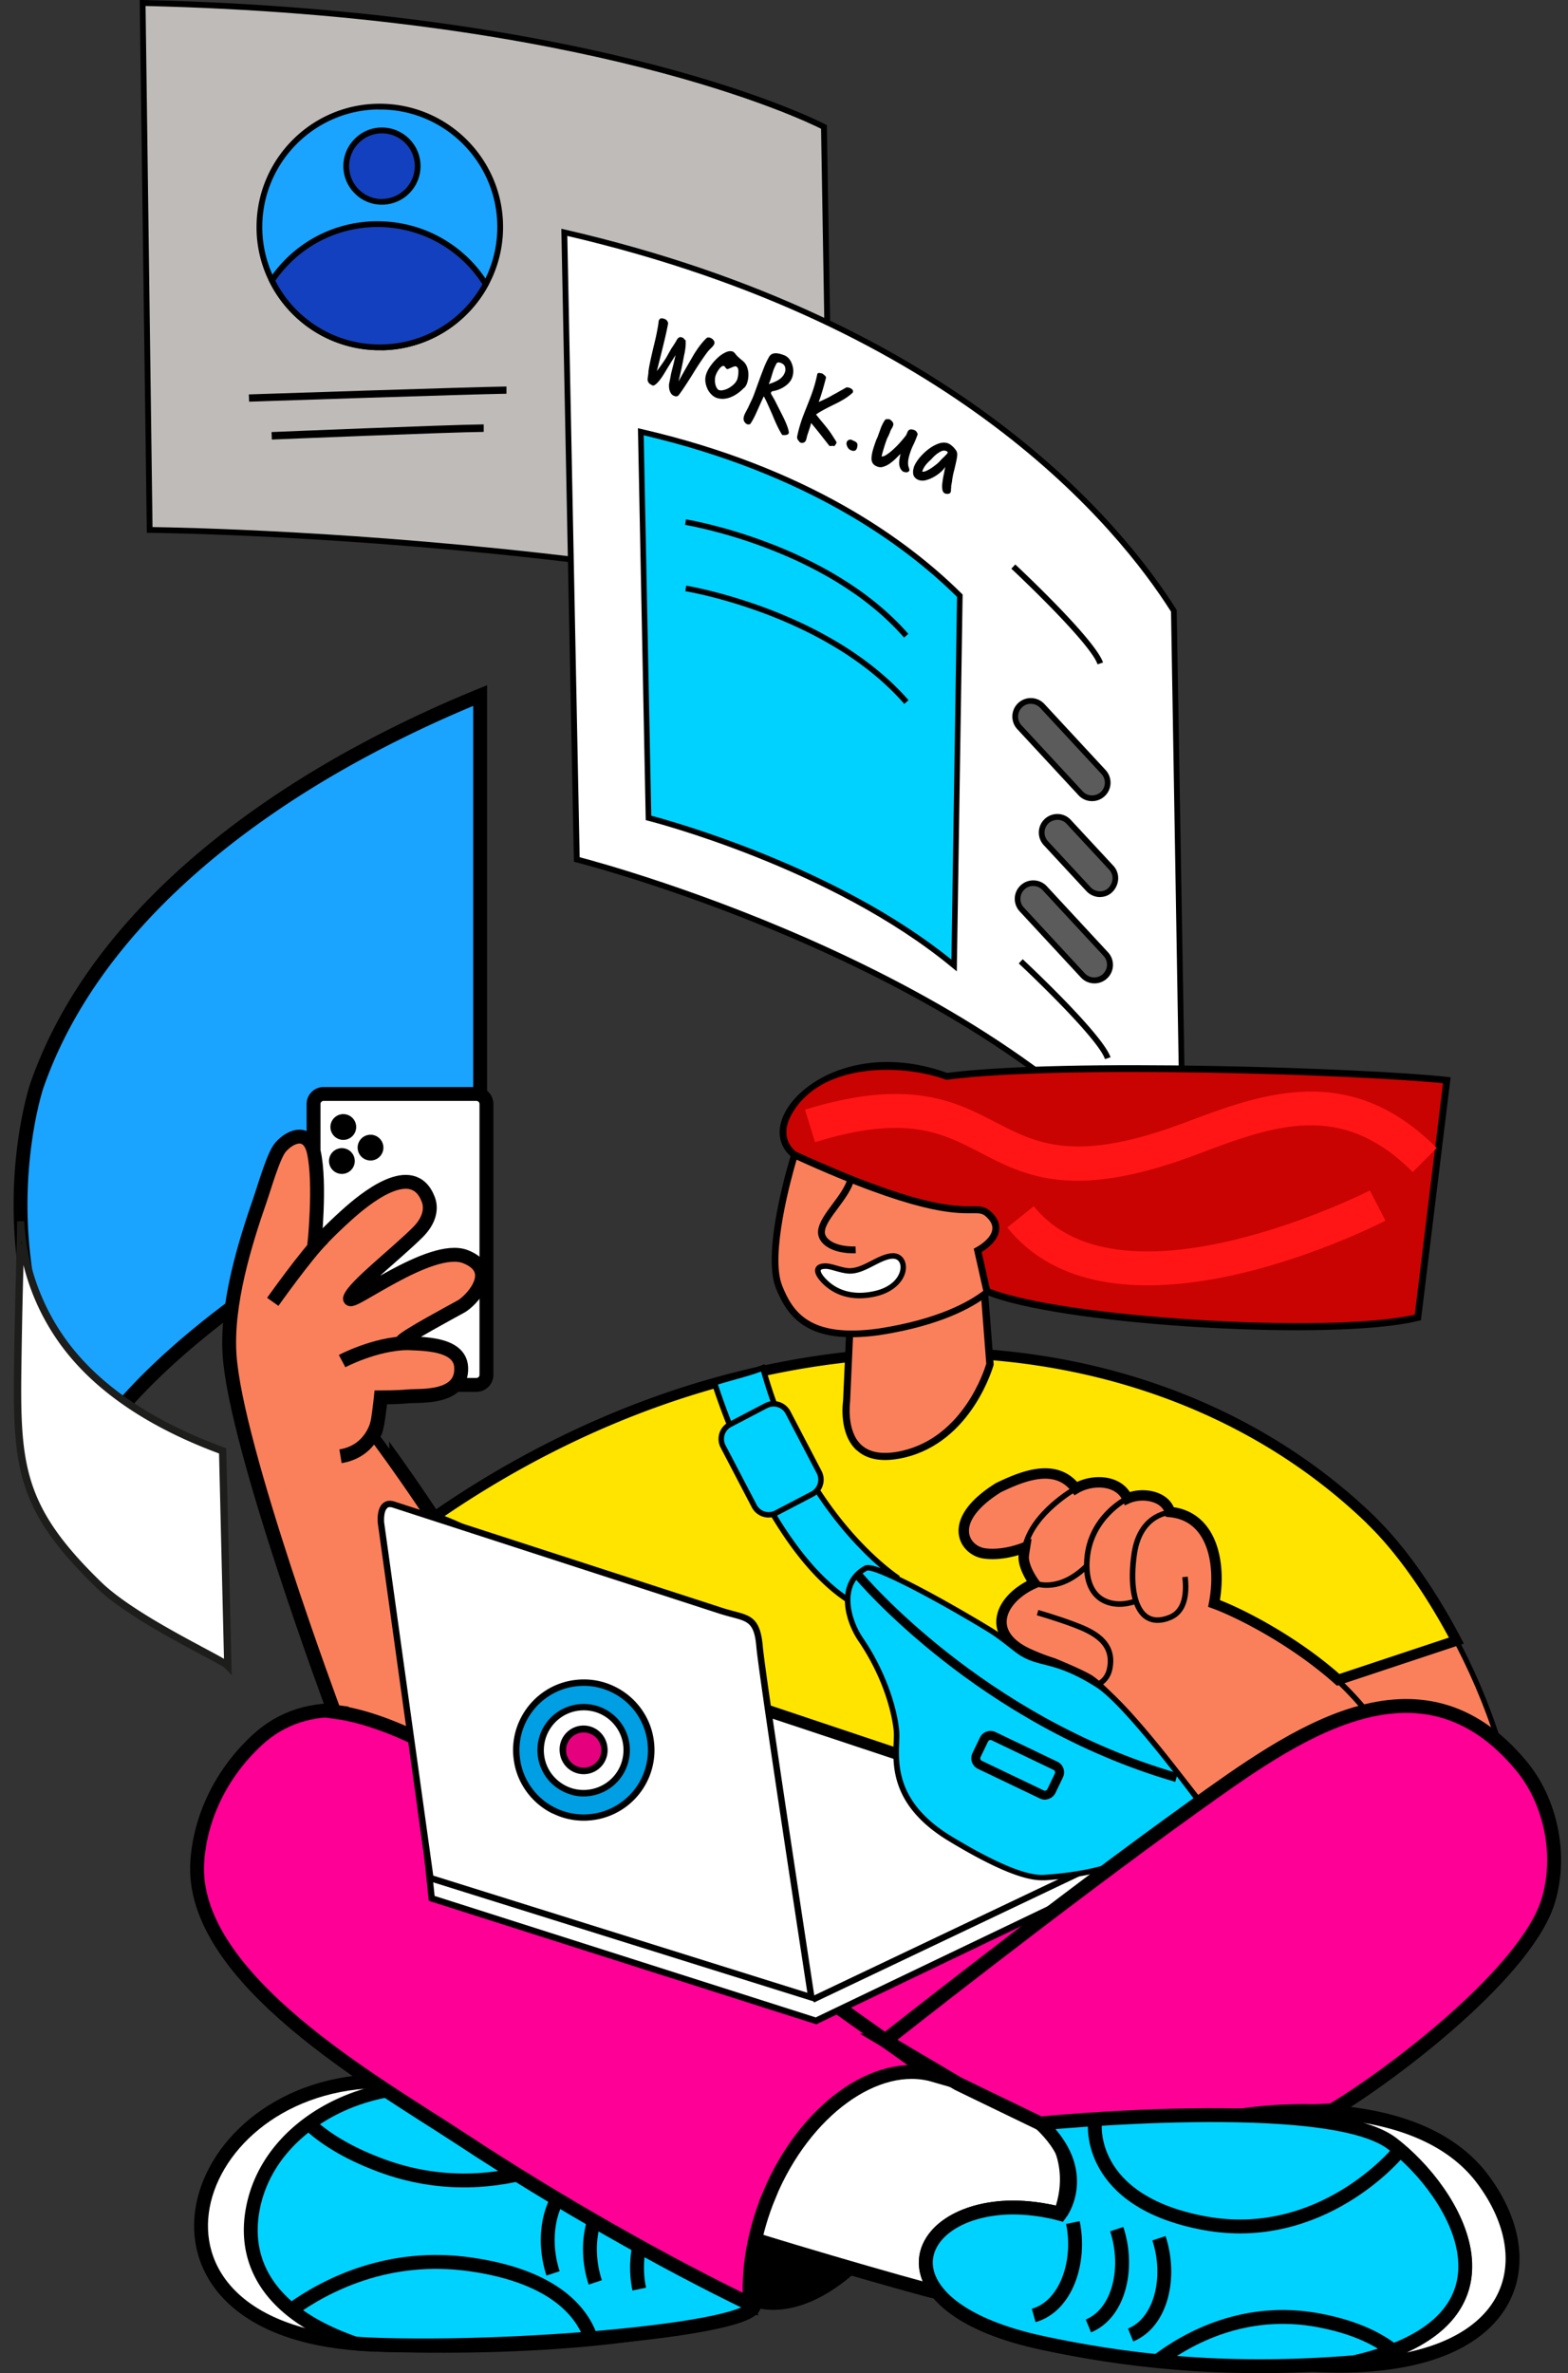
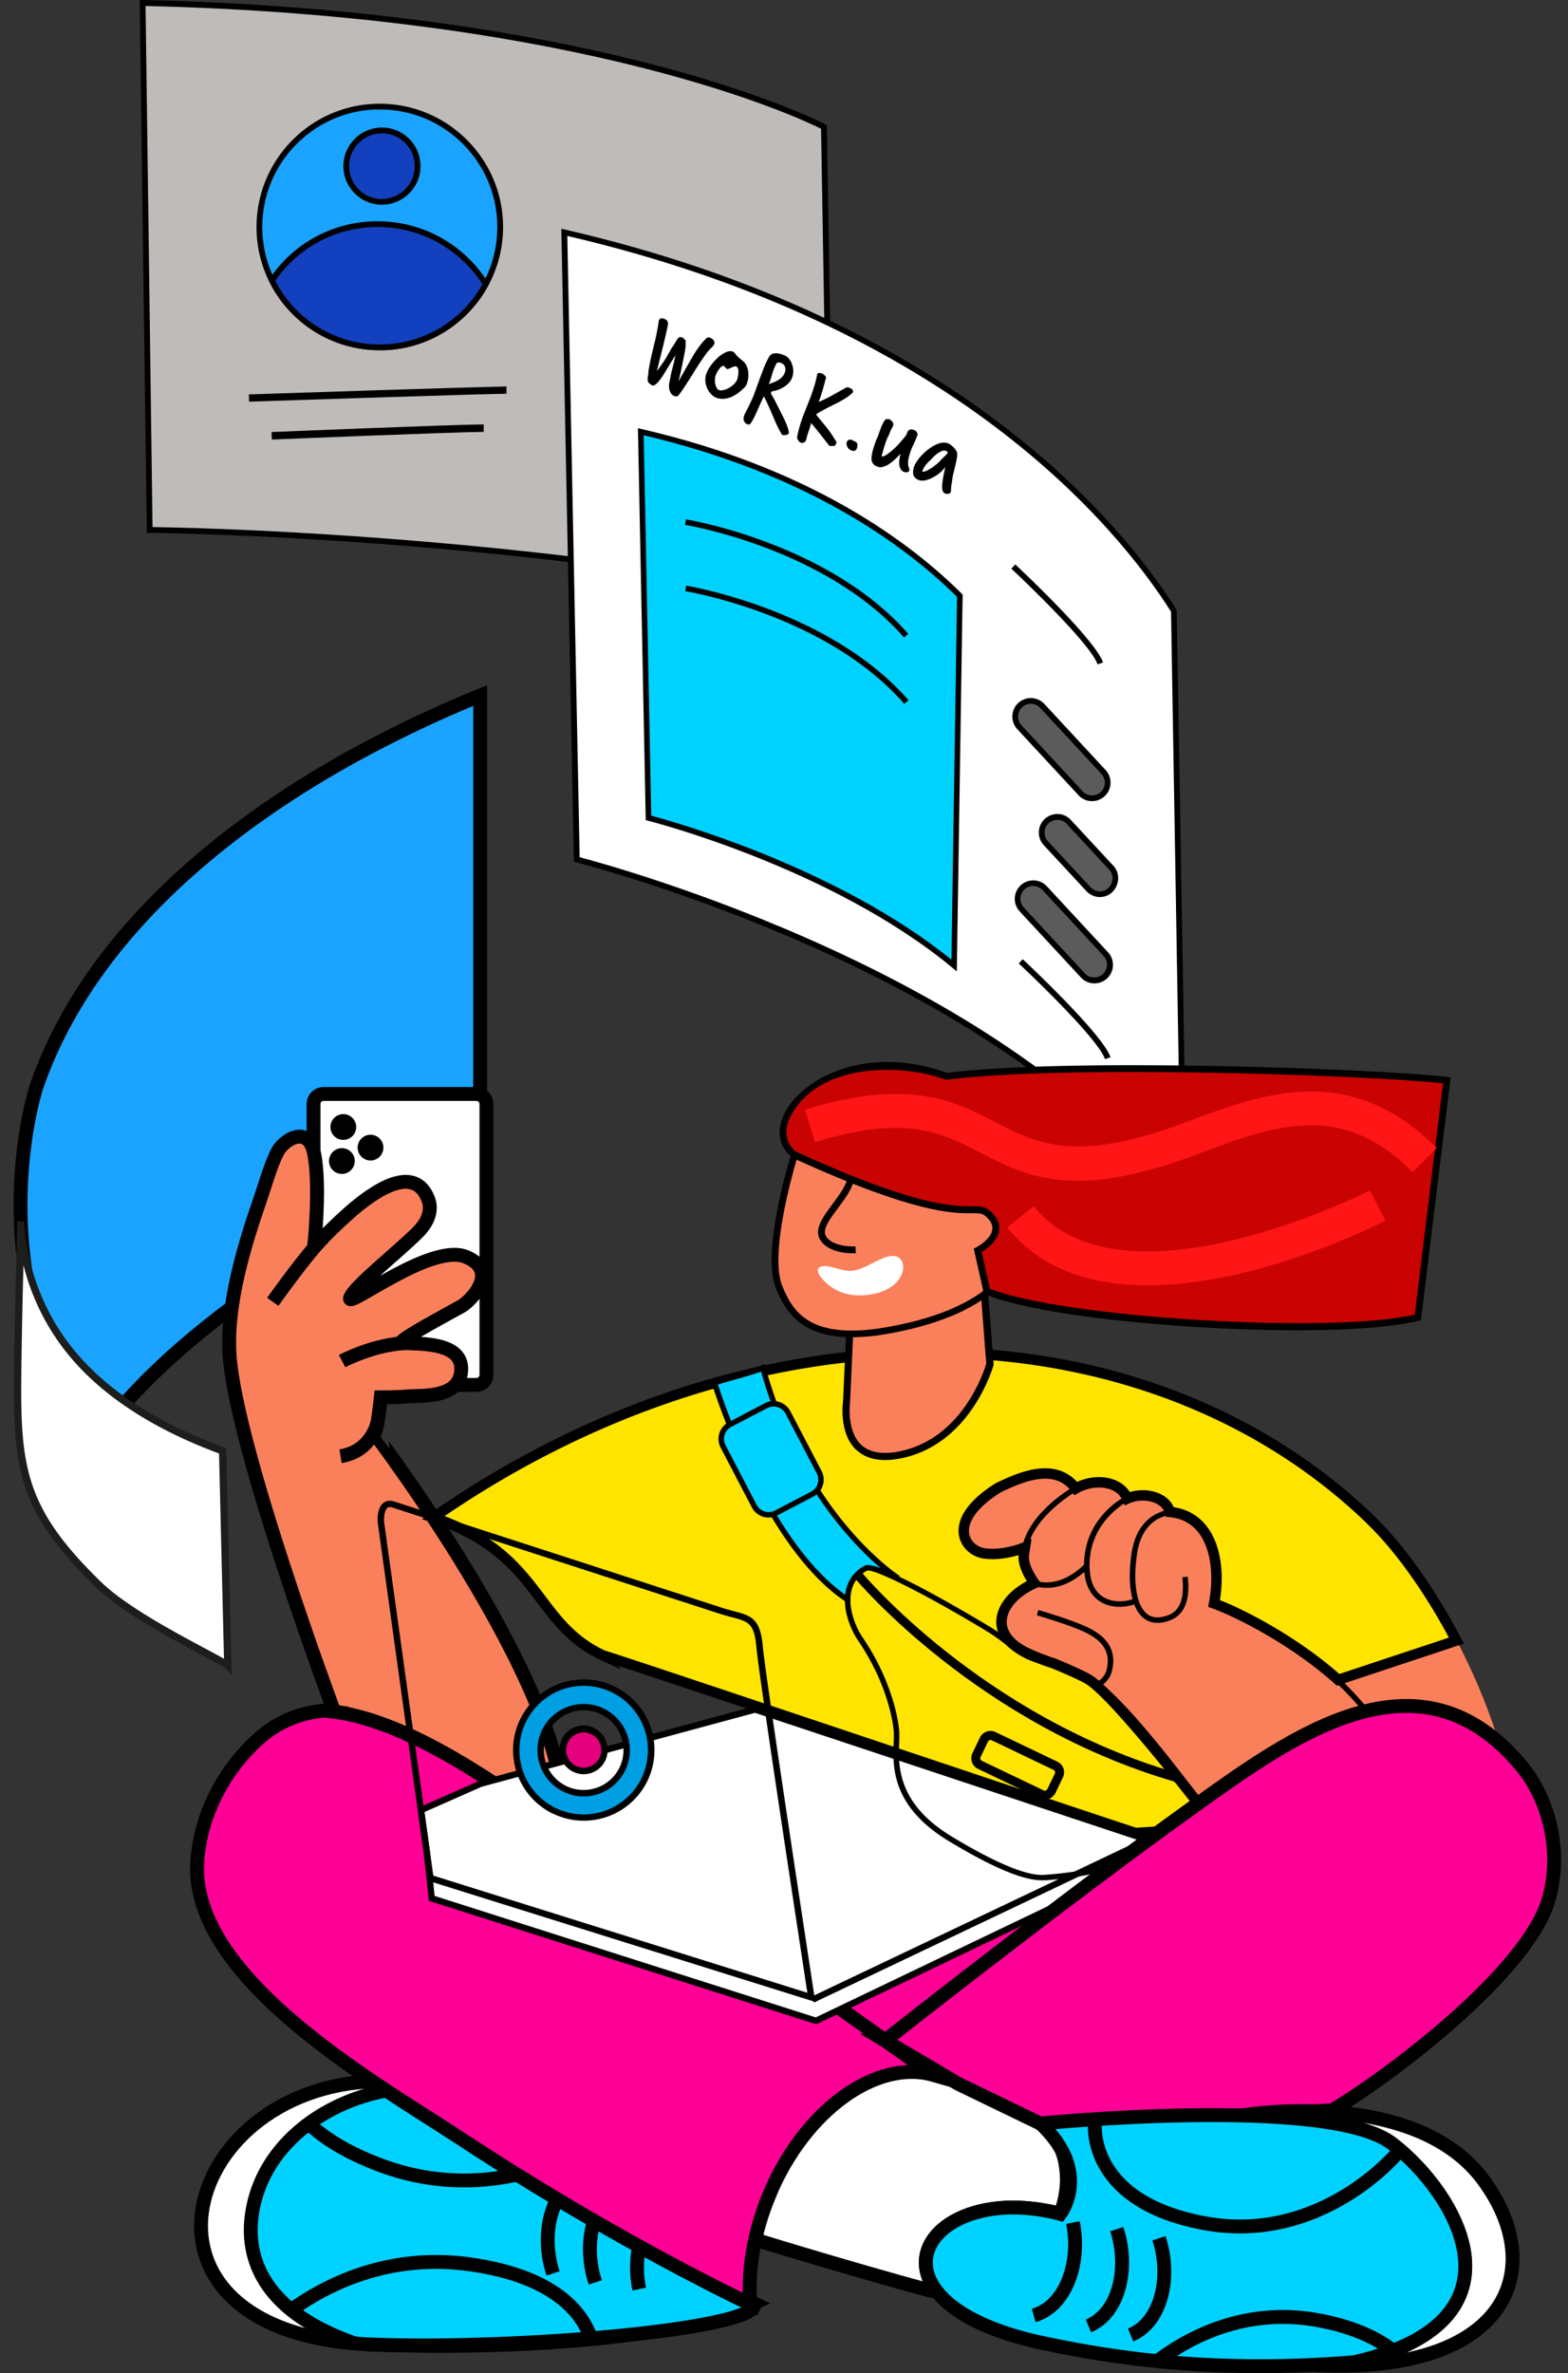
<svg xmlns="http://www.w3.org/2000/svg" width="113" height="171" fill="none">
  <rect width="100%" height="100%" fill="#333333" stroke="none" />
  <path fill="#fff" fill-rule="evenodd" stroke="#000" stroke-miterlimit="10" d="M26.959 149.967c-14.122.513-18.939 18.288-.055 18.976 10.884.393 22.313-.497 27.436-2.96-6.772-3.112-15.968-8.387-23.93-13.805-.956-.65-2.108-1.403-3.364-2.233l-.087.022Z" clip-rule="evenodd" />
  <path fill="#00D2FF" fill-rule="evenodd" stroke="#000" stroke-miterlimit="10" d="M25.571 168.861c.432.039.868.066 1.327.082 10.884.393 28.151-1.179 27.436-2.96-6.772-3.112-15.968-8.387-23.93-13.805a202.465 202.465 0 0 0-2.364-1.572c-4.631.78-9.104 3.964-9.868 8.835-.514 3.255.792 7.121 7.4 9.42Z" clip-rule="evenodd" />
  <path stroke="#000" stroke-miterlimit="10" d="M46.066 164.946c-.59-2.845.497-6.04 2.823-6.695M42.899 164.465c-.912-2.763-.191-6.056 2.042-6.973M39.857 163.815c-.912-2.763-.19-6.056 2.043-6.973M42.538 168.353c-.644-1.763-2.62-4.33-8.628-5.187-5.892-.841-10.42 1.469-12.997 3.336M22.197 152.97c1.103 1.054 2.741 2.114 5.16 3.026 8.945 3.38 16.23-1.955 16.23-1.955" />
  <path fill="#1AA4FF" fill-rule="evenodd" stroke="#000" stroke-miterlimit="10" d="M2.636 78.282c-.432 1.376-3.97 13.772 3.975 25.922 5.483-8.218 17.797-15.64 27.993-20.745v-33.34a87.386 87.386 0 0 0-9.245 4.408C17.182 59.048 6.6 66.84 2.636 78.282Z" clip-rule="evenodd" />
  <path fill="#fff" fill-rule="evenodd" d="M1.5 88.171c.115 1.89.65 4.882 2.621 7.902 2.054 3.146 5.69 6.187 11.921 8.47l.372 15.481c-.48-.496-6.663-3.276-9.311-5.843-5.27-5.117-5.887-8.054-5.832-14.81.038-4.341.207-9.638.229-11.194v-.006Z" clip-rule="evenodd" />
  <path fill="#1D1D1B" d="m16.594 120.456-.3-.311c-.132-.137-.912-.552-1.814-1.038-2.118-1.13-5.662-3.025-7.492-4.805-5.45-5.287-5.941-8.295-5.887-14.936.022-2.889.11-6.16.17-8.546.032-1.185.054-2.13.06-2.649h.333c.12 1.928.666 4.855 2.594 7.815 2.315 3.55 6.302 6.378 11.839 8.404l.11.038.381 16.028h.006Zm-14.98-30.09c0 .148-.005.3-.01.46-.06 2.386-.142 5.657-.17 8.54-.054 6.537.432 9.497 5.784 14.695 1.796 1.748 5.318 3.626 7.42 4.751.787.421 1.3.694 1.6.885l-.36-15.034c-5.553-2.053-9.556-4.91-11.899-8.497a16.41 16.41 0 0 1-2.364-5.794v-.005Z" />
  <path fill="#000" d="m16.517 120.27-.169-.174c-.142-.148-.884-.546-1.83-1.049-2.113-1.13-5.651-3.02-7.475-4.794-5.434-5.27-5.925-8.268-5.87-14.881.021-2.884.109-6.16.169-8.547.032-1.19.054-2.13.06-2.648h.19c.121 1.938.667 4.876 2.606 7.853 2.326 3.56 6.318 6.4 11.877 8.437l.06.022v.065l.377 15.727.005-.011ZM1.56 89.651c-.01.355-.016.749-.027 1.18-.06 2.386-.142 5.657-.17 8.546-.054 6.559.432 9.529 5.805 14.745 1.808 1.752 5.33 3.636 7.433 4.761.819.437 1.414.759 1.709.956l-.366-15.219c-5.565-2.048-9.567-4.904-11.91-8.487a16.472 16.472 0 0 1-2.48-6.476l.006-.006Z" />
  <path fill="#1D1D1B" d="m16.692 120.696-.47-.486c-.12-.125-.972-.578-1.79-1.015-2.125-1.136-5.675-3.031-7.515-4.822-5.472-5.314-5.963-8.334-5.914-15.007.022-2.921.11-6.307.17-8.552v-.076c.032-1.152.054-2.059.06-2.572v-.164l.513-.01.01.158c.12 1.922.661 4.832 2.584 7.776 2.304 3.533 6.274 6.345 11.795 8.371l.17.06v.181l.393 16.158h-.006Zm-15-29.548a495.36 495.36 0 0 0-.16 8.224c-.054 6.504.432 9.452 5.756 14.624 1.786 1.736 5.297 3.61 7.394 4.735.628.338 1.125.6 1.459.797l-.355-14.794c-5.543-2.058-9.54-4.92-11.883-8.513a16.466 16.466 0 0 1-2.212-5.073Zm-.148-1.77c0 .082 0 .17-.006.257h.044c-.011-.087-.027-.175-.038-.257Z" />
  <path fill="#BFBBB8" fill-rule="evenodd" d="m10.281.213.508 37.975s13.914.098 31.384 2.244l-.334-16.677c6.898 1.589 12.823 3.675 17.89 6.001l-.35-20.609S44.128.977 10.282.213Z" clip-rule="evenodd" />
  <path fill="#000" d="m17.953 28.934-.021-.513c.2-.008 16.07-.537 18.567-.57v.52c-2.483.034-18.338.563-18.546.572v-.009ZM19.591 31.665l-.021-.532c.216-.009 12.675-.526 15.29-.552v.54c-2.6.026-15.052.544-15.269.552v-.008Z" />
  <path fill="#000" d="m42.386 40.667-.24-.027c-17.257-2.119-31.22-2.245-31.363-2.245h-.202L10.068 0h.213c33.513.765 49.044 8.88 49.197 8.961l.11.06.354 21.063-.3-.136c-5.363-2.463-11.282-4.462-17.59-5.931l.334 16.65ZM10.99 37.98c1.775.022 14.925.257 30.969 2.218l-.334-16.705.257.06c6.318 1.452 12.243 3.43 17.628 5.881l-.339-20.156C57.747 8.563 42.282 1.18 10.49.431l.502 37.555v-.006Z" />
  <path fill="#1AA4FF" fill-rule="evenodd" d="M27.22 25.027c4.779.082 8.743-3.746 8.825-8.524.082-4.778-3.746-8.743-8.524-8.825-4.778-.082-8.743 3.746-8.825 8.524-.082 4.779 3.746 8.743 8.524 8.825Z" clip-rule="evenodd" />
  <path fill="#000" d="M27.526 25.235h-.31a8.844 8.844 0 0 1-6.232-2.714 8.792 8.792 0 0 1-2.495-6.319c.087-4.898 4.139-8.819 9.037-8.726 4.899.087 8.814 4.14 8.727 9.038a8.843 8.843 0 0 1-2.714 6.23 8.816 8.816 0 0 1-6.013 2.496v-.005Zm-.3-17.35c-4.538.077-8.24 3.752-8.322 8.323a8.412 8.412 0 0 0 2.38 6.023 8.42 8.42 0 0 0 5.942 2.589 8.403 8.403 0 0 0 6.023-2.381 8.394 8.394 0 0 0 2.589-5.936c.082-4.67-3.654-8.536-8.317-8.612h-.295v-.005Z" />
  <path fill="#1340BF" fill-rule="evenodd" d="M35.008 20.473a8.676 8.676 0 0 1-15.41-.268 9.179 9.179 0 0 1 15.41.268Z" clip-rule="evenodd" />
  <path fill="#000" d="M27.526 25.235h-.31a8.856 8.856 0 0 1-7.805-4.937l-.054-.11.066-.098a9.33 9.33 0 0 1 7.95-4.144 9.354 9.354 0 0 1 7.804 4.423l.066.104-.06.104a8.866 8.866 0 0 1-7.662 4.663l.005-.005Zm-7.689-5.014a8.44 8.44 0 0 0 7.39 4.599 8.456 8.456 0 0 0 7.54-4.336 8.95 8.95 0 0 0-7.394-4.123 8.928 8.928 0 0 0-7.53 3.866l-.006-.006Z" />
  <path fill="#fff" fill-rule="evenodd" d="m40.666 16.738.895 45.188s31.45 7.842 43.77 25.841l-.738-43.758c-3.708-5.876-15.602-20.751-43.928-27.271Z" clip-rule="evenodd" />
  <path fill="#000" d="M46.722 26.86c.02-.207.065-.465.13-.775.064-.31.148-.671.245-1.085.103-.413.187-.774.245-1.078.059-.303.104-.562.123-.762a.272.272 0 0 1 .09-.174.185.185 0 0 1 .168-.046c.058.007.11.02.162.04a.394.394 0 0 1 .265.316c-.04.232-.123.639-.259 1.207-.135.568-.323 1.317-.555 2.24.297-.4.504-.696.62-.884.058-.09.122-.2.187-.323.071-.122.148-.258.233-.413a10.369 10.369 0 0 0 .355-.549c.11-.232.239-.323.4-.265.052.02.11.046.161.084-.006.033.013.058.052.078.039.02.058.039.065.052.026.303-.013.678-.117 1.123a30.623 30.623 0 0 1-.394 1.84c.246-.445.459-.826.646-1.149.188-.323.343-.594.472-.814.31-.497.607-.884.904-1.162.064-.052.148-.058.264-.02a.488.488 0 0 1 .2.13c.097.103.13.206.09.316a.852.852 0 0 1-.2.265c-.07.071-.128.123-.16.162-.033.038-.059.064-.065.07-.136.168-.29.388-.472.653-.18.264-.387.58-.613.949-.226.368-.433.684-.607.95-.174.264-.323.477-.446.638-.07.09-.18.11-.322.058a.515.515 0 0 1-.168-.103c-.155-.168-.226-.413-.207-.736 0-.013.013-.077.039-.2.026-.123.064-.297.103-.53.039-.174.09-.374.149-.607.058-.226.116-.484.18-.768-.168.265-.322.51-.458.736-.142.226-.265.44-.381.627-.29.464-.53.736-.717.82-.058.025-.135 0-.226-.065a.408.408 0 0 1-.232-.407l.064-.471-.013.032ZM53.606 27.958c-.149.155-.304.29-.465.4a2.407 2.407 0 0 1-.504.271 1.608 1.608 0 0 1-.51.11 1.373 1.373 0 0 1-.49-.07 1.089 1.089 0 0 1-.343-.22 1.44 1.44 0 0 1-.297-.4 1.732 1.732 0 0 1-.161-.537 1.28 1.28 0 0 1 .084-.626c.064-.174.168-.362.316-.562.149-.207.317-.387.497-.555.181-.168.368-.29.562-.381.194-.09.368-.11.517-.052a.209.209 0 0 1 .084.052c.019.02.038.038.064.07a.82.82 0 0 1 .084.104c.032.039.078.09.142.149.039.038.084.077.136.122.051.046.116.097.187.155.136.11.239.24.303.394.065.155.104.31.117.465.013.155.006.304-.013.44a2.672 2.672 0 0 1-.078.322.904.904 0 0 1-.22.355l-.012-.006Zm-.452-.717a1.8 1.8 0 0 0 .058-.555c-.013-.149-.071-.246-.174-.284-.033-.013-.078-.007-.142.012-.065.02-.13.046-.194.078-.065.026-.13.052-.187.078-.059.025-.097.032-.11.025-.039-.013-.084-.051-.13-.116-.044-.064-.07-.097-.096-.103-.052-.02-.11-.007-.168.032a.786.786 0 0 0-.168.162 1.85 1.85 0 0 0-.148.219 2.1 2.1 0 0 0-.104.22 1.082 1.082 0 0 0-.07.393c0 .123.019.24.044.336.026.097.065.181.11.246.045.064.084.103.116.116.097.039.22.039.356.006.135-.032.27-.084.4-.161.13-.078.252-.168.361-.278.11-.11.181-.226.227-.342l.025-.078-.006-.006ZM53.91 29.385c.064-.149.141-.31.225-.485.084-.174.168-.367.24-.574l.31-.852c.128-.362.257-.685.367-.976.116-.29.239-.555.375-.787.161-.278.484-.33.975-.155l.11.038c.277.117.47.343.58.691.104.31.104.62-.006.924-.09.245-.271.458-.542.639a2.103 2.103 0 0 1-.769.323.516.516 0 0 0-.135.032.128.128 0 0 0-.071.071.142.142 0 0 0 0 .104c.013.032.045.083.084.148l.174.303.575 1.137c.116.232.213.445.29.64.078.193.13.367.155.522v.078c-.045.122-.2.168-.478.135-.2-.31-.426-.768-.671-1.369-.142-.335-.271-.62-.375-.852-.103-.232-.2-.42-.277-.562-.033.065-.09.181-.168.355-.078.175-.181.4-.304.678-.187.427-.355.756-.523.982-.013 0-.038 0-.09.006a.304.304 0 0 1-.136-.012s-.013 0-.013-.013c0 0-.006-.007-.013-.007-.206-.142-.264-.342-.167-.607.013-.039.032-.09.058-.142.026-.052.051-.103.084-.161l.142-.271-.007.019Zm2.679-2.628a.643.643 0 0 0-.026-.349c-.045-.116-.148-.207-.316-.265-.123-.045-.22-.032-.278.033-.039.07-.071.142-.11.213-.032.07-.064.148-.097.22a9.483 9.483 0 0 0-.168.535c-.019.058-.038.11-.051.162-.013.045-.032.09-.045.135a.981.981 0 0 1-.052.123c-.02.039-.032.077-.045.11.549-.162.91-.381 1.078-.665.02-.033.032-.065.052-.097.013-.033.026-.058.032-.084l.026-.065v-.006ZM58.984 28.971c.142-.058.297-.129.472-.213a5.12 5.12 0 0 0 .549-.29c.167-.09.335-.18.503-.278.162-.09.33-.18.491-.277.09 0 .161.012.22.032.206.077.284.187.245.33-.265.27-.69.548-1.285.839-.69.335-1.15.587-1.369.755.13.162.252.317.381.471.13.155.258.31.387.472.142.18.272.355.381.53.11.167.213.329.304.477.02.039.026.078.006.13 0 .012-.058.083-.148.212a.124.124 0 0 0-.052-.026.238.238 0 0 0-.135 0 .415.415 0 0 1-.13 0c-.038-.012-.064-.032-.077-.064l-.517-.659a35.937 35.937 0 0 0-.755-.93 4.796 4.796 0 0 1-.103.362c-.046.136-.097.297-.162.484a1.83 1.83 0 0 0-.051.194c-.02.09-.04.149-.052.187-.045.123-.13.194-.258.2-.026.014-.078.007-.142-.019-.065-.026-.097-.058-.097-.097a.357.357 0 0 1-.136-.361c.078-.4.207-.853.388-1.363.032-.09.077-.2.129-.335.051-.136.116-.291.187-.472.07-.18.136-.342.187-.478a12.276 12.276 0 0 0 .387-1.13c.065-.245.123-.478.169-.71.019-.045.064-.071.148-.071l.207.039s.006 0 .013.006c0 0 0 .007.012.007.059.045.117.096.175.148.058.052.077.11.064.174-.174.666-.329 1.201-.478 1.602l-.045.122h-.013ZM61.31 32.439a.491.491 0 0 1-.246-.252c-.058-.122-.078-.232-.039-.336a.248.248 0 0 1 .142-.148.256.256 0 0 1 .194-.013l.29.136c.104.07.155.155.142.264a.782.782 0 0 1-.038.207c-.039.097-.09.161-.155.18a.394.394 0 0 1-.226-.012l-.065-.026ZM63.427 30.98c.052-.142.103-.278.168-.4.058-.13.129-.246.22-.356.006-.006.025-.013.058-.02h.155c.019 0 .045 0 .07.007a.654.654 0 0 1 .22.188.276.276 0 0 1 .045.27 1.096 1.096 0 0 1-.103.214 1.059 1.059 0 0 0-.11.226 2.94 2.94 0 0 1-.148.348 1.378 1.378 0 0 0-.104.226 12.732 12.732 0 0 0-.368 1.202c.09.019.207-.02.355-.117.149-.096.31-.22.478-.374.168-.155.336-.317.491-.497.162-.181.297-.343.407-.485a.697.697 0 0 0 .103-.193.549.549 0 0 1 .084-.175.248.248 0 0 1 .155-.097c.071-.019.168 0 .297.046 0 0 .013 0 .013.006 0 0 .007.007.013.007.039.012.084.051.13.116a.403.403 0 0 1 .077.174c-.11.31-.213.549-.291.717a4.44 4.44 0 0 0-.194.439c-.09.252-.155.471-.187.665-.032.194-.026.362.007.497.019.045.032.097.045.136.013.045.02.09.025.148-.032.052-.058.084-.096.104a.215.215 0 0 1-.104.032c-.038 0-.07 0-.11-.013l-.116-.02a.626.626 0 0 1-.226-.245 1.002 1.002 0 0 1-.084-.31c-.006-.116 0-.232.02-.355a5.09 5.09 0 0 1 .077-.387l-.051.051c-.078.072-.175.168-.297.291a3.336 3.336 0 0 1-.4.336 1.638 1.638 0 0 1-.46.239.642.642 0 0 1-.451.006c-.155-.058-.265-.129-.33-.226a.612.612 0 0 1-.103-.374c0-.155.032-.343.09-.562.059-.22.149-.49.265-.8.039-.072.071-.143.097-.214l.078-.22.103-.277-.013.026ZM68.535 35.177v.148a.3.3 0 0 1-.026.136.203.203 0 0 1-.071.09c-.032.02-.071.026-.11.033h-.116a.242.242 0 0 1-.103-.026c-.104-.039-.168-.13-.194-.271a1.6 1.6 0 0 1 0-.498c.02-.193.051-.387.097-.593.045-.207.077-.394.11-.562a1.515 1.515 0 0 1-.304.361 2.634 2.634 0 0 1-.504.362c-.187.11-.38.187-.574.239a.865.865 0 0 1-.53-.007.662.662 0 0 1-.284-.187.5.5 0 0 1-.116-.252 1 1 0 0 1 0-.277c.02-.097.038-.188.07-.265.065-.174.188-.368.362-.594.181-.22.388-.426.627-.614.239-.187.484-.329.742-.426.259-.097.498-.11.717-.026.045.02.097.046.155.084.052.039.11.078.161.13.052.045.104.096.149.154.045.058.084.104.116.155a.565.565 0 0 1 .071.362 3.347 3.347 0 0 1-.07.42c-.059.277-.117.523-.175.742a5.48 5.48 0 0 0-.13.717l-.057.31v.174l-.013-.019Zm-2.067-1.22v.025c.071.02.168 0 .284-.051.123-.052.246-.123.382-.213.135-.09.258-.188.387-.29a2.14 2.14 0 0 0 .297-.298l.13-.13c.05-.044.102-.096.148-.141.051-.052.096-.097.135-.142a.382.382 0 0 0 .078-.123.247.247 0 0 1-.058-.058.135.135 0 0 0-.065-.039.455.455 0 0 0-.355.02 1.89 1.89 0 0 0-.342.213c-.104.084-.2.174-.278.258-.078.084-.13.142-.155.161a2.986 2.986 0 0 0-.342.355c-.104.136-.181.272-.233.414l-.013.039Z" />
  <path fill="#000" d="m85.554 88.455-.393-.568C73.027 70.161 41.823 62.21 41.512 62.134l-.153-.038-.906-45.615.256.06c28.288 6.515 40.236 21.308 44.059 27.365l.032.049.754 44.506v-.006ZM41.769 61.768c2.38.623 31.318 8.503 43.348 25.328l-.726-43.021C80.574 38.046 68.756 23.493 40.884 17l.89 44.768h-.005Z" />
  <path fill="#00D2FF" fill-rule="evenodd" d="m46.186 31.11.552 27.83s13.15 3.281 22.024 10.632l.415-26.65c-4.123-4.1-11.277-9.12-22.99-11.817v.006Z" clip-rule="evenodd" />
  <path fill="#000" d="m68.958 69.998-.327-.268c-8.738-7.241-21.811-10.561-21.942-10.594l-.153-.038-.563-28.244.252.06c11.992 2.763 19.173 7.978 23.088 11.867l.06.06-.42 27.157h.005ZM46.94 58.78c1.469.388 13.34 3.67 21.625 10.37l.404-26.141c-3.86-3.817-10.894-8.901-22.58-11.643l.545 27.414h.006Z" />
  <path fill="#000" d="M65.152 45.942c-5.636-6.449-15.678-8.103-15.782-8.12l.065-.399c.104.017 10.289 1.693 16.023 8.252l-.306.267Z" />
  <path fill="#5B5B5B" fill-rule="evenodd" d="M73.523 50.808a1.128 1.128 0 0 1 1.59.06l4.412 4.762c.42.453.393 1.169-.06 1.59a1.128 1.128 0 0 1-1.59-.06l-4.412-4.763a1.128 1.128 0 0 1 .06-1.589Z" clip-rule="evenodd" />
  <path fill="#000" d="M78.728 57.727h-.077a1.311 1.311 0 0 1-.928-.426l-4.413-4.762a1.336 1.336 0 0 1 .071-1.884 1.336 1.336 0 0 1 1.884.071l4.413 4.762c.497.54.47 1.387-.071 1.884-.24.224-.552.35-.88.355Zm-4.457-7.012a.87.87 0 0 0-.606.246.922.922 0 0 0-.049 1.3l4.412 4.761c.164.18.394.285.64.29.24.01.48-.076.66-.24a.922.922 0 0 0 .05-1.3l-4.413-4.762a.943.943 0 0 0-.688-.295h-.006ZM79.099 47.876c-.54-1.595-6.16-6.848-6.215-6.898l.284-.305c.235.218 5.75 5.379 6.324 7.066l-.393.131v.006Z" />
  <path fill="#5B5B5B" fill-rule="evenodd" d="M75.43 59.163a1.128 1.128 0 0 1 1.588.06l3.07 3.31c.42.453.37 1.146-.06 1.588-.432.448-1.17.394-1.59-.06l-3.069-3.309a1.128 1.128 0 0 1 .06-1.589Z" clip-rule="evenodd" />
  <path fill="#000" d="M79.306 64.64h-.038c-.371 0-.731-.163-.983-.436l-3.069-3.31a1.336 1.336 0 0 1 1.027-2.239c.355.011.688.164.928.426l3.07 3.31c.48.518.453 1.343-.066 1.873-.23.235-.535.365-.868.371v.005Zm-3.735-5.324a.922.922 0 0 0-.049 1.3l3.07 3.31a.93.93 0 0 0 .682.3.842.842 0 0 0 .606-.246c.371-.383.393-.945.06-1.305l-3.07-3.31a.886.886 0 0 0-.638-.29c-.24 0-.48.077-.66.241ZM65.168 50.72c-5.636-6.449-15.678-8.103-15.782-8.12l.066-.398c.104.016 10.288 1.693 16.022 8.251l-.306.268Z" />
  <path fill="#1340BF" fill-rule="evenodd" d="M27.483 14.542a2.573 2.573 0 1 0 .086-5.146 2.573 2.573 0 0 0-.086 5.146Z" clip-rule="evenodd" />
  <path fill="#000" d="M27.576 14.75h-.099a2.754 2.754 0 0 1-1.95-.852 2.763 2.763 0 0 1-.78-1.977c.01-.743.317-1.43.852-1.95a2.722 2.722 0 0 1 1.977-.78c.742.01 1.43.316 1.95.851.518.536.791 1.24.78 1.977a2.782 2.782 0 0 1-2.73 2.73Zm-.088-.415a2.375 2.375 0 0 0 2.403-2.321 2.337 2.337 0 0 0-.666-1.682 2.356 2.356 0 0 0-3.342-.055 2.356 2.356 0 0 0-.721 1.66 2.373 2.373 0 0 0 2.32 2.409l.006-.011Z" />
-   <path fill="#000" fill-rule="evenodd" d="M52.92 160.233c.027 1.797.37 3.763 1.173 5.887-.19-.038 3.086 1.704 7.733-2.545-4.035-1.168-8.907-3.342-8.907-3.342Z" clip-rule="evenodd" />
  <path fill="#fff" fill-rule="evenodd" stroke="#000" stroke-miterlimit="10" d="M66.878 148.962s3.303 1.807 8.633 4.183c2.436 3.069.89 6.378.89 6.378s-2.047-.595-4.215-.426c-4.533.355-6.827 3.359-4.631 6.078-1.644-.355-13.75-3.893-15.302-4.516.437-6.777-1.824-23.454 14.63-11.697h-.005Z" clip-rule="evenodd" />
  <path fill="#FE0096" fill-rule="evenodd" stroke="#000" stroke-miterlimit="10" d="m86.411 129.903-.448.323c-.71.507-1.441 1.037-2.184 1.583 0 0 1.043-.792 2.632-1.906Zm-6.82 1.715c.278.928.556 1.89.78 2.698-7.366 5.488-14.952 11.44-16.579 12.718l-12.937-9.185.743-4.281c4.167 1.687 10.004 2.85 16.213 2.271 4.73-.442 9.158-3.167 11.78-4.221Zm-35.016 1.551-.12.175c-.961-.656-2.037-1.42-3.194-2.228 1.261.797 2.353 1.474 3.309 2.053h.005Z" clip-rule="evenodd" />
  <path fill="#FE0096" fill-rule="evenodd" stroke="#000" stroke-miterlimit="10" d="M55.431 158.174c2.55-6.121 7.739-9.84 11.85-8.655L45.275 133.89c-6.465-4.216-19.397-15.323-26.758-8.492-2.687 2.496-4.096 5.696-4.298 8.743-.568 8.432 13.019 16.033 19.059 20.009 6.788 4.472 14.46 8.824 20.79 11.882-.192-2.402.24-5.144 1.37-7.858h-.005Z" clip-rule="evenodd" />
  <path fill="#fff" stroke="#000" stroke-miterlimit="10" d="M34.33 78.828H23.323a.726.726 0 0 0-.727.726v19.512c0 .401.325.726.727.726H34.33a.726.726 0 0 0 .726-.726V79.554a.726.726 0 0 0-.726-.726Z" />
  <path fill="#FA805B" fill-rule="evenodd" stroke="#000" stroke-miterlimit="10" d="M24.08 123.334s-7.082-18.982-7.535-25.688c-.252-3.68 1.108-8.055 2.195-11.19.317-.906.966-3.205 1.48-3.795.786-.89 2.031-1.245 2.392.334.518 2.277.027 6.87.027 6.87s1.043-1.147 2.343-2.31c1.272-1.147 4.767-4.064 5.886-1.12.263.693.055 1.55-.759 2.359-1.523 1.524-4.576 3.888-4.876 4.73-.306.84 5.794-3.966 8.311-2.972 2.518.994.383 3.2-.306 3.583-.688.382-3.964 2.135-4.27 2.517-.306.382 4.194-.382 4.27 1.906.077 2.288-3.047 1.982-3.811 2.059-.765.076-1.983.076-1.983.076s-.229 2.288-.458 2.594c-.006.011 15.11 19.856 13.422 28.522-4.526-3.178-10.812-7.743-16.333-8.469l.006-.006Z" clip-rule="evenodd" />
  <path stroke="#000" stroke-miterlimit="22.93" d="M19.657 93.807s2.452-3.457 3.627-4.609M24.654 98.077s2.354-1.25 4.686-1.294M27.21 102.468s-.383 2.091-2.67 2.468" />
  <path fill="#FA805B" fill-rule="evenodd" d="M98.61 109.605c8.525 7.422 17.841 32.307 2.78 33.874-5.373.557-15.225-13.57-20.757-20.385-1.845-2.272-4.876-3.233-4.876-3.233s-5.647-1.742-11.288-3.096c-.966-.23-18.474-1.273-18.392-1.169-5.073-2.348-5.27-7.847-12.26-6.477 23.88-16.639 48.28-13.892 64.794.486Z" clip-rule="evenodd" />
-   <path fill="#000" d="M101.412 143.681c-4.598.481-12.287-9.398-17.895-16.606-1.092-1.404-2.124-2.731-3.036-3.85-1.786-2.196-4.751-3.157-4.779-3.168-.054-.016-5.706-1.752-11.276-3.09-.683-.164-15.29-1.109-17.934-1.169l.284.349-.78-.36c-1.923-.89-3.13-2.195-4.299-3.457-1.91-2.064-3.555-3.839-7.836-3.003l-.923.18.77-.535c11.337-7.897 23.531-11.85 35.278-11.424 10.965.398 21.253 4.521 29.756 11.921 5.952 5.182 12.915 19.948 10.25 28.364-1.06 3.353-3.473 5.308-7.176 5.805l-.409.049.005-.006Zm-2.932-33.923c-8.432-7.345-18.638-11.43-29.51-11.828-11.409-.415-23.259 3.337-34.317 10.856 3.866-.48 5.554 1.344 7.334 3.26 1.141 1.235 2.32 2.507 4.167 3.364.535-.033 2.337.049 8.792.448 2.086.131 8.934.557 9.567.71 5.581 1.343 11.244 3.085 11.304 3.102.126.038 3.107 1.005 4.97 3.298.911 1.12 1.944 2.452 3.041 3.855 5.554 7.138 13.16 16.913 17.546 16.46 3.757-.383 6.198-2.267 7.247-5.581 2.615-8.279-4.26-22.832-10.136-27.949l-.005.005Z" />
  <path fill="#fff" fill-rule="evenodd" d="m30.77 133.524.344 3.266 27.692 8.824L82.66 134.19l-.229-1.704-28.02-9.305-19.785 5.352-4.286 1.895.431 3.096Z" clip-rule="evenodd" />
  <path fill="#000" d="m31.043 137.008-.142-.044-.36-3.413-.454-3.265 4.478-1.977 19.85-5.374 28.228 9.377.273 2.015-24.088 11.539-27.78-8.853-.005-.005Zm51.18-4.347-27.818-9.24-19.687 5.325-4.128 1.824.404 2.921.328 3.124 27.462 8.754 23.619-11.315-.192-1.398.011.005Z" />
  <path fill="#000" d="M82.298 132.545 58.469 143.88l.197.414 23.829-11.334-.197-.415Z" />
  <path fill="#FFE400" fill-rule="evenodd" stroke="#000" stroke-miterlimit="10" stroke-width=".75" d="M98.846 109.578c-15.81-15.34-43.644-16.885-67.617-.229 7.858 2.686 7.17 7.601 12.26 9.949-.082-.103 34.174 11.43 38.346 12.784l5.876-.382s-7.088-9.305-9.224-10.66c-.6-.382-2.577-1.19-2.577-1.19a15.29 15.29 0 0 1-1.813-.699c-3.14-1.447-2.031-3.976.453-5.068 0 0-.89-1.179-.764-2.053.043-.306.07-.459.082-.535-.088.038-1.535.639-2.944.437-1.453-.213-2.801-2.348 1.027-4.735 1.753-.846 4.145-1.824 5.58.06 1.164-.693 3.103-.666 3.72.721 1.043-.475 2.741-.207 3.063.972 3.02.279 3.74 3.648 3.179 6.591 1.736.628 5.706 2.616 8.944 5.505l8.519-2.829c-1.845-3.517-4.03-6.607-6.105-8.623l-.005-.016Z" clip-rule="evenodd" />
  <path fill="#FFE400" fill-rule="evenodd" d="M73.862 111.489h.01s.017-.136-.01 0Z" clip-rule="evenodd" />
  <path fill="#000" d="m73.61 111.801.449-.186.01-.109c.022-.208-.076-.268-.163-.279-.126-.016-.208.06-.235.224l-.06.344v.006Z" />
  <path fill="#000" d="M74.07 111.467c.551-2.342 3.527-4.03 3.56-4.046l-.191-.344c-.131.071-3.162 1.791-3.752 4.303l.383.093v-.006ZM81.136 115.749c.256-.033.513-.098.77-.191l-.131-.372c-.907.328-1.808.246-2.409-.207-.638-.486-.922-1.393-.83-2.616.224-2.927 2.775-4.205 2.796-4.216l-.174-.355c-.115.055-2.78 1.382-3.02 4.544-.131 1.725.464 2.561.988 2.96.53.404 1.245.562 2.004.458l.006-.005Z" />
  <path fill="#000" d="M83.692 116.923c.223-.027.458-.093.704-.197.683-.278 1.442-1.043 1.201-3.118l-.393.044c.17 1.469-.153 2.381-.955 2.708-.661.268-1.196.246-1.59-.071-.753-.595-1.026-2.255-.715-4.335.42-2.775 2.463-2.802 2.55-2.802v-.393s-2.474.016-2.943 3.14c-.339 2.25-.017 4.008.863 4.702.355.278.786.387 1.278.322ZM75.85 114.395c.704-.093 1.627-.448 2.616-1.426l-.279-.284c-1.917 1.89-3.49 1.234-3.555 1.207l-.158.361c.038.016.573.245 1.381.136l-.005.006ZM79.186 121.57c.514-.262.847-.688.967-1.229.502-2.255-1.573-3.041-2.687-3.462-1.25-.475-2.626-.863-2.637-.868l-.11.382s1.371.393 2.605.857c1.387.525 2.84 1.235 2.441 3.009-.098.432-.35.754-.759.962l.18.349ZM102.461 131.815l.387-.088c-2.774-12.123-15.164-16.377-15.29-16.42l-.126.376c.12.039 12.304 4.227 15.029 16.132Z" />
  <path fill="#FA805B" fill-rule="evenodd" d="m61.264 95.358-.251 5.614s-.743 4.942 4.079 3.817 6.253-6.493 6.253-6.493l-.721-9.317s2.763-.442 2.124-3.178c-.639-2.736-2.48-2.424-3.37-2.031-.89.388-11.292 5.024-11.292 5.024l-1.508 4.778s2.032 3.085 4.68 1.791l.006-.005Z" clip-rule="evenodd" />
  <path fill="#000" d="M61.728 104.499c-1.305-1.206-.983-3.467-.972-3.538l.235-5.21c-2.627.928-4.598-2.01-4.62-2.042l-.066-.104 1.578-5.002.104-.05c.104-.043 10.414-4.636 11.293-5.023.377-.164 1.344-.497 2.245-.05.715.36 1.212 1.12 1.48 2.261.207.88.103 1.638-.306 2.245-.519.77-1.382 1.08-1.797 1.19l.705 9.093v.087c-.022.055-1.53 5.532-6.45 6.679-.23.054-.447.092-.66.12-1.185.158-2.114-.06-2.764-.667l-.005.011Zm8.639-15.498-.016-.234.234-.039s1.13-.19 1.688-1.026c.327-.486.404-1.103.23-1.84-.23-.984-.64-1.628-1.208-1.917-.704-.35-1.496-.077-1.807.06-.83.366-10.087 4.483-11.184 4.975l-1.436 4.543c.365.508 2.097 2.67 4.281 1.6l.388-.191-.273 6.072s-.295 2.092.808 3.113c.633.584 1.633.726 2.954.421 4.396-1.022 5.903-5.784 6.05-6.27l-.714-9.272.005.005Z" />
  <path fill="#C90301" fill-rule="evenodd" d="M68.237 77.56c-8.158-2.954-14.045 3.255-10.981 5.658 12.893 5.898 12.8 3.026 14.1 4.39 1.3 1.366-.902 2.496-.902 2.496l.661 2.938c5.183 2.201 25.12 3.37 31.062 1.895l2.091-17.092c-5.286-.59-27.468-1.404-36.036-.284h.005Z" clip-rule="evenodd" />
  <path fill="#000" d="m71.022 93.266-.114-.049-.732-3.244.17-.087s1.048-.551 1.162-1.261c.05-.284-.06-.563-.333-.847-.344-.366-.53-.36-1.13-.355-1.338.011-4.118.033-12.893-3.98l-.05-.028c-1.02-.803-1.2-2.048-.485-3.342 1.332-2.403 5.826-4.844 11.648-2.763 8.475-1.093 30.395-.339 36.031.29l.245.026-2.14 17.508-.164.038c-.224.055-.47.11-.732.159-6.859 1.277-25.448.076-30.488-2.065h.005Zm32.973-15.208c-6.001-.623-27.44-1.338-35.73-.257h-.06l-.055-.01c-3.26-1.18-9.043-1.197-11.107 2.517-.59 1.064-.47 2.047.338 2.697 8.65 3.954 11.359 3.932 12.659 3.921.622 0 .993-.005 1.49.508.377.399.535.825.46 1.267-.126.754-.907 1.305-1.257 1.518l.595 2.638c5.177 2.091 24.536 3.287 30.63 1.873l2.037-16.678v.006Z" />
  <path fill="#FA805B" fill-rule="evenodd" d="M57.256 83.219s-2.163 6.902-1.114 9.512c.83 2.065 2.222 3.921 7.175 3.233 4.538-.688 6.826-2.075 7.81-2.867l-.672-2.998s2.195-1.13.9-2.495c-1.299-1.366-1.2 1.507-14.1-4.391v.006Z" clip-rule="evenodd" />
  <path fill="#000" d="M63.355 96.21c-5.062.699-6.564-1.212-7.438-3.386-1.07-2.665 1.016-9.393 1.109-9.682l.082-.268.251.115c8.672 3.97 11.386 3.943 12.686 3.937.622 0 .994-.005 1.49.508.377.399.536.825.46 1.267-.126.754-.907 1.305-1.257 1.518l.666 2.971-.12.098c-.906.732-2.97 2.01-6.94 2.753-.317.06-.65.114-.994.169h.005Zm6.82-6.236.17-.088s1.049-.551 1.163-1.261c.05-.284-.06-.563-.333-.847-.344-.366-.53-.36-1.13-.355-1.322.011-4.069.033-12.637-3.86-.377 1.283-1.933 6.864-1.037 9.086.742 1.852 1.955 3.774 6.913 3.086 4.32-.656 6.57-1.95 7.575-2.72l-.683-3.03v-.011Z" />
  <path fill="#000" d="m61.673 90.307-.016-.492c-.89.027-1.638-.186-2.004-.568-.153-.158-.224-.333-.208-.508.033-.464.475-1.054.94-1.676.486-.656.983-1.327 1.174-2.032l-.475-.125c-.164.611-.64 1.25-1.098 1.867-.508.683-.983 1.327-1.032 1.934-.022.316.093.622.344.884.464.486 1.332.748 2.37.716h.005Z" />
  <path fill="#fff" fill-rule="evenodd" d="M59.473 91.23c.42-.012 1.026.289 1.643.338 1.07.093 2.152-.983 3.146-1.07 1.25-.11 1.267 2.167-1.212 2.72-1.338.3-2.693.103-3.697-.957-.481-.502-.656-1.02.125-1.037l-.005.005Z" clip-rule="evenodd" />
-   <path fill="#000" d="M59.205 92.403c-.273-.284-.568-.699-.431-1.032.087-.218.322-.327.693-.338.24 0 .519.07.814.158.278.077.562.159.852.186.535.044 1.108-.246 1.66-.53.475-.246.967-.497 1.453-.54.535-.05.944.278 1.026.813.131.852-.59 1.944-2.184 2.3a5.284 5.284 0 0 1-.48.087c-1.366.185-2.535-.192-3.403-1.098v-.006Zm3.774-1.206c-.601.31-1.23.628-1.873.573-.323-.027-.645-.12-.923-.197-.268-.076-.52-.147-.7-.142-.207 0-.316.05-.332.093-.028.071.043.29.349.612 1.092 1.147 2.512 1.12 3.511.895 1.524-.338 1.96-1.316 1.879-1.85-.05-.328-.279-.509-.606-.481-.022 0-.044 0-.066.005-.388.055-.803.268-1.24.492Z" />
  <path fill="#FF1515" d="M87.71 92.12c6.21-1.158 11.709-3.943 12.135-4.162l-1.12-2.178c-.18.092-17.878 9.043-24.224 1.135L72.59 88.45c3.566 4.445 9.622 4.696 15.12 3.67ZM101.811 84.453l1.731-1.731c-6.286-6.297-12.582-3.932-18.136-1.84l-.054.021c-7.837 2.949-10.633 1.502-13.593-.033-2.921-1.512-6.236-3.227-13.745-.912l.721 2.343c6.553-2.02 9.147-.677 11.894.748 3.304 1.715 6.722 3.484 15.585.153l.055-.022c5.565-2.097 10.37-3.904 15.542 1.278v-.005Z" />
-   <path fill="#fff" fill-rule="evenodd" d="m28.438 108.442 23.477 7.618c1.834.595 2.632.306 2.828 2.605.175 2.08 3.73 25.262 3.73 25.262l-27.452-8.596-3.56-25.6s-.18-1.709.983-1.289h-.006Z" clip-rule="evenodd" />
  <path fill="#000" d="m30.95 135.55-.142-.044-3.582-25.753c-.01-.11-.098-1.065.399-1.453.158-.126.442-.24.884-.076l23.477 7.612c.327.109.628.186.89.257 1.24.327 1.922.508 2.097 2.55.175 2.048 3.691 25.016 3.724 25.246l.055.365-27.807-8.704h.005Zm-3.036-26.884c-.251.197-.246.835-.23 1.032l3.54 25.453 26.96 8.443c-.47-3.069-3.512-22.969-3.675-24.913-.148-1.72-.585-1.835-1.753-2.146a17.74 17.74 0 0 1-.918-.262l-23.476-7.618h-.005c-.142-.055-.24-.06-.312-.055-.076.011-.115.044-.136.055l.005.011Z" />
  <path fill="#009EE2" d="M44.22 121.75a4.833 4.833 0 0 0-2.806-.458 4.801 4.801 0 0 0-1.824.633 4.899 4.899 0 0 0-1.884 2.031 4.838 4.838 0 0 0-.46 2.807 4.86 4.86 0 0 0 5.472 4.167 4.86 4.86 0 0 0 4.167-5.472 4.805 4.805 0 0 0-.633-1.824 4.899 4.899 0 0 0-2.032-1.884Zm.836 5.172a3.116 3.116 0 0 1-.934 1.501 3.032 3.032 0 0 1-1.644.754c-.425.06-.84.027-1.228-.082a3.117 3.117 0 0 1-1.502-.934 3.067 3.067 0 0 1-.754-1.643 2.981 2.981 0 0 1 .082-1.229 3.155 3.155 0 0 1 .929-1.502 3.106 3.106 0 0 1 1.649-.759 3.072 3.072 0 0 1 2.73 1.01c.399.448.672 1.005.754 1.644.06.426.027.841-.082 1.229v.011Z" />
  <path fill="#000" d="M39.808 130.673a5.104 5.104 0 0 1-2.124-1.971 4.924 4.924 0 0 1-.661-1.911 5.045 5.045 0 0 1 .48-2.938 5.119 5.119 0 0 1 1.972-2.13 5.048 5.048 0 0 1 1.906-.661h.01a5.051 5.051 0 0 1 2.939.481 5.113 5.113 0 0 1 2.13 1.971c.349.59.573 1.234.66 1.911a5.096 5.096 0 0 1-.48 2.938 5.072 5.072 0 0 1-3.883 2.785 5.05 5.05 0 0 1-2.938-.48l-.011.005Zm6.242-6.924a4.625 4.625 0 0 0-1.933-1.791 4.582 4.582 0 0 0-2.67-.437h-.006a4.513 4.513 0 0 0-1.731.601 4.658 4.658 0 0 0-1.797 1.938 4.603 4.603 0 0 0-.437 2.671c.082.617.284 1.206.6 1.736a4.646 4.646 0 0 0 1.934 1.797c.83.409 1.753.562 2.67.437a4.57 4.57 0 0 0 1.737-.601 4.651 4.651 0 0 0 1.797-1.933c.41-.83.562-1.753.437-2.676a4.543 4.543 0 0 0-.601-1.737v-.005Zm-4.86 5.575a3.384 3.384 0 0 1-1.617-.999 3.347 3.347 0 0 1-.813-1.769 3.27 3.27 0 0 1 .087-1.322 3.286 3.286 0 0 1 1-1.611 3.35 3.35 0 0 1 3.085-.726 3.366 3.366 0 0 1 1.616.999 3.35 3.35 0 0 1 .814 1.77 3.348 3.348 0 0 1-1.087 2.938 3.35 3.35 0 0 1-1.77.813c-.442.06-.884.033-1.32-.087l.005-.006Zm-1.032-5.357a2.888 2.888 0 0 0-.94 2.529c.077.568.317 1.097.7 1.523.37.415.851.716 1.392.863a2.891 2.891 0 0 0 2.66-.628c.42-.371.715-.852.862-1.392.098-.372.126-.754.076-1.136a2.843 2.843 0 0 0-.699-1.524 2.852 2.852 0 0 0-2.528-.934 2.848 2.848 0 0 0-1.523.699Z" />
  <path fill="#E5007E" d="M41.861 124.623a1.497 1.497 0 0 0-1.283 1.687c.11.819.868 1.398 1.687 1.283a1.497 1.497 0 0 0 1.284-1.687 1.497 1.497 0 0 0-1.688-1.283Z" />
  <path fill="#000" d="M40.349 126.343a1.728 1.728 0 1 1 3.424-.459 1.726 1.726 0 0 1-1.48 1.944 1.729 1.729 0 0 1-1.944-1.485Zm.458-.066a1.267 1.267 0 1 0 2.512-.338 1.267 1.267 0 0 0-2.512.338Z" />
-   <path fill="#00D2FF" fill-rule="evenodd" d="M62.389 113.002c.611-.333 5.51 2.348 8.863 4.385 1.12.677 1.933 1.48 2.534 1.819 1.392.781 2.386.338 5.313 2.19 2.135 1.348 7.11 8.098 7.35 8.431 1.573 2.179.268 2.414-2.217 3.135-2.5.731-4.123 2.004-8.977 2.326-1.415.093-3.828-1.01-6.783-2.801-4.805-2.906-3.746-6.368-3.86-7.749-.083-.962-.508-2.927-1.677-5.112a16.85 16.85 0 0 0-.901-1.485c-.929-1.365-1.688-4.025.36-5.133l-.005-.006Z" clip-rule="evenodd" />
  <path fill="#000" d="M75.266 135.484c-1.35.088-3.605-.835-6.903-2.828-4.15-2.512-4.03-5.401-3.96-7.127.012-.306.023-.568.006-.77-.033-.387-.262-2.446-1.654-5.035a16.193 16.193 0 0 0-.89-1.469c-.612-.895-1.207-2.413-.89-3.735.18-.743.622-1.305 1.316-1.682.933-.502 8.229 3.888 9.06 4.391.622.377 1.135.781 1.594 1.141.36.284.677.53.934.677.513.284.971.404 1.507.535.884.224 1.982.503 3.811 1.655 2.206 1.393 7.356 8.415 7.405 8.486.628.869.836 1.469.666 1.95-.24.699-1.184.966-2.615 1.381l-.377.11c-.704.207-1.338.453-2.01.72-1.343.53-2.834 1.114-5.231 1.437-.54.071-1.136.131-1.78.174l.01-.011Zm-12.784-22.307c-.59.322-.967.803-1.12 1.425-.273 1.12.219 2.528.83 3.424.328.486.64.994.912 1.507 1.103 2.059 1.6 4.03 1.698 5.194.022.229.011.502 0 .819-.065 1.638-.174 4.385 3.768 6.777 3.179 1.922 5.423 2.856 6.668 2.774 3.435-.23 5.194-.918 6.892-1.589.677-.268 1.321-.519 2.042-.732l.377-.109c1.261-.366 2.179-.628 2.348-1.131.115-.338-.087-.857-.617-1.589-.049-.071-5.15-7.023-7.296-8.382-1.78-1.125-2.845-1.393-3.697-1.611-.562-.142-1.048-.262-1.605-.574-.29-.158-.612-.415-.989-.71-.447-.349-.955-.748-1.556-1.114-4.117-2.501-8-4.472-8.628-4.39-.017 0-.027 0-.038.011h.01Z" />
  <path fill="#000" d="M84.696 128.396c-14.253-4.123-22.957-14.531-23.061-14.635l.47-.448c.103.11 8.688 10.392 22.771 14.461l-.18.622Z" />
  <path fill="#00D2FF" fill-rule="evenodd" d="M51.489 99.634c.038.126 3.566 11.664 9.6 15.64 0-.901.35-1.753 1.3-2.272.245-.131 1.141.186 2.348.732 0 0-6.777-4.336-9.759-15.17-.983.393-2.206.671-3.49 1.065v.005Z" clip-rule="evenodd" />
  <path fill="#000" d="M60.98 115.438c-5.98-3.938-9.53-15.264-9.682-15.744l.185-.066-.19.06-.06-.19.19-.06a44.86 44.86 0 0 1 1.36-.394c.77-.213 1.496-.42 2.113-.666l.208-.082.06.213c1.53 5.554 4.08 9.349 5.947 11.555 2.026 2.392 3.713 3.484 3.73 3.495l-.191.344c-1.797-.819-2.125-.764-2.174-.743-.792.432-1.196 1.136-1.196 2.097v.366l-.306-.202.006.017Zm2.48-2.447c-2.076-1.775-6.38-6.236-8.613-14.16-.59.218-1.25.404-1.95.6-.376.105-.764.214-1.157.334.491 1.523 3.817 11.353 9.174 15.148.099-.928.574-1.643 1.387-2.086a.465.465 0 0 1 .148-.049c.17-.022.459.017 1.01.213Z" />
  <path fill="#00D2FF" d="m55.196 101.301-2.595 1.356a1.173 1.173 0 0 0-.496 1.584l2.243 4.293c.3.575 1.01.797 1.584.497l2.594-1.356c.575-.3.798-1.01.497-1.584l-2.243-4.293a1.174 1.174 0 0 0-1.584-.497Z" />
  <path fill="#000" d="M54.984 109.289c-.35-.11-.634-.35-.803-.672l-2.244-4.298a1.366 1.366 0 0 1 .579-1.846l2.599-1.359a1.371 1.371 0 0 1 1.846.578l2.244 4.298a1.37 1.37 0 0 1-.579 1.846l-2.6 1.36a1.388 1.388 0 0 1-1.043.093Zm.311-7.826-2.6 1.36a.955.955 0 0 0-.474.573.975.975 0 0 0 .065.743l2.245 4.298a.977.977 0 0 0 1.316.409l2.599-1.36a.982.982 0 0 0 .415-1.316l-2.244-4.297a.978.978 0 0 0-1.316-.41h-.006ZM75.37 129.674a.842.842 0 0 1-.432-.082l-4.462-2.135a.848.848 0 0 1-.398-1.125l.54-1.125a.847.847 0 0 1 1.125-.399l4.462 2.136c.42.202.595.704.398 1.125l-.54 1.124a.849.849 0 0 1-.694.476v.005Zm-4.708-3.058a.203.203 0 0 0 .093.262l4.461 2.135a.173.173 0 0 0 .148.006.207.207 0 0 0 .114-.099l.541-1.124a.199.199 0 0 0-.093-.263l-4.461-2.135a.173.173 0 0 0-.148-.005.202.202 0 0 0-.114.098l-.541 1.125Z" />
  <path fill="#FE0096" fill-rule="evenodd" stroke="#000" stroke-miterlimit="10" d="M63.792 147.04s12.691-10.021 22.171-16.814c7.16-5.128 16.345-11.867 23.701-2.949 1.982 2.403 2.932 6.171 1.938 9.606-1.491 5.144-11.134 12.51-15.58 15.175l-5.177.317-15.869.644-5.925-2.867-5.259-3.112Z" clip-rule="evenodd" />
  <path fill="#fff" fill-rule="evenodd" stroke="#000" stroke-miterlimit="10" d="M89.502 152.435s12.38-2.119 17.382 4.631c4.778 6.444 1.802 14.116-12.233 13.346a80.856 80.856 0 0 0 2.938-.191c13.041-2.976 7.252-12.32 2.703-15.771-1.829-1.387-6.192-1.895-10.796-2.009l.006-.006Z" clip-rule="evenodd" />
  <path fill="#00D2FF" fill-rule="evenodd" stroke="#000" stroke-miterlimit="10" d="M74.976 153.014s20.719-2.064 25.328 1.431c4.549 3.451 10.337 12.794-2.703 15.771-9.726.797-16.956-.208-22.494-1.393-11.539-2.468-9.83-9.185-2.91-9.726 2.168-.169 4.215.426 4.215.426s2.305-3.014-1.43-6.509h-.006Z" clip-rule="evenodd" />
  <path fill="#000" d="M24.741 82.137a.928.928 0 1 0 0-1.856.928.928 0 0 0 0 1.856ZM26.702 83.623a.928.928 0 1 0 0-1.857.928.928 0 0 0 0 1.856ZM24.638 84.589a.928.928 0 1 0 0-1.857.928.928 0 0 0 0 1.857Z" />
  <path fill="#5B5B5B" fill-rule="evenodd" d="M73.693 63.936a1.128 1.128 0 0 1 1.589.06l4.412 4.762c.42.453.393 1.169-.06 1.59a1.128 1.128 0 0 1-1.589-.061l-4.412-4.762a1.128 1.128 0 0 1 .06-1.589Z" clip-rule="evenodd" />
  <path fill="#000" d="M78.897 70.86a1.327 1.327 0 0 1-1-.426l-4.412-4.761c-.24-.263-.366-.601-.355-.956a1.336 1.336 0 0 1 2.31-.857l4.412 4.761a1.333 1.333 0 0 1-.956 2.239Zm-4.456-7.017a.87.87 0 0 0-.606.246.913.913 0 0 0-.295.639c-.011.246.076.48.24.66l4.412 4.762a.922.922 0 0 0 1.355-1.25l-4.413-4.762a.943.943 0 0 0-.688-.295h-.005ZM79.634 76.321c-.54-1.594-6.16-6.848-6.215-6.897l.284-.306c.235.219 5.75 5.374 6.33 7.067l-.394.13-.005.006Z" />
  <path stroke="#000" stroke-miterlimit="10" d="M77.319 160.151c.59 2.845-.497 6.04-2.824 6.695M80.48 160.626c.912 2.764.191 6.056-2.042 6.974M83.522 161.282c.912 2.763.191 6.056-2.042 6.973M78.908 153.019s-.612 5.587 7.852 7.17c8.465 1.584 13.948-5.056 13.948-5.056M100.2 169.238c-1.158-.852-2.807-1.6-5.16-2.042-5.287-.989-9.415 1.234-11.763 3.036" />
</svg>